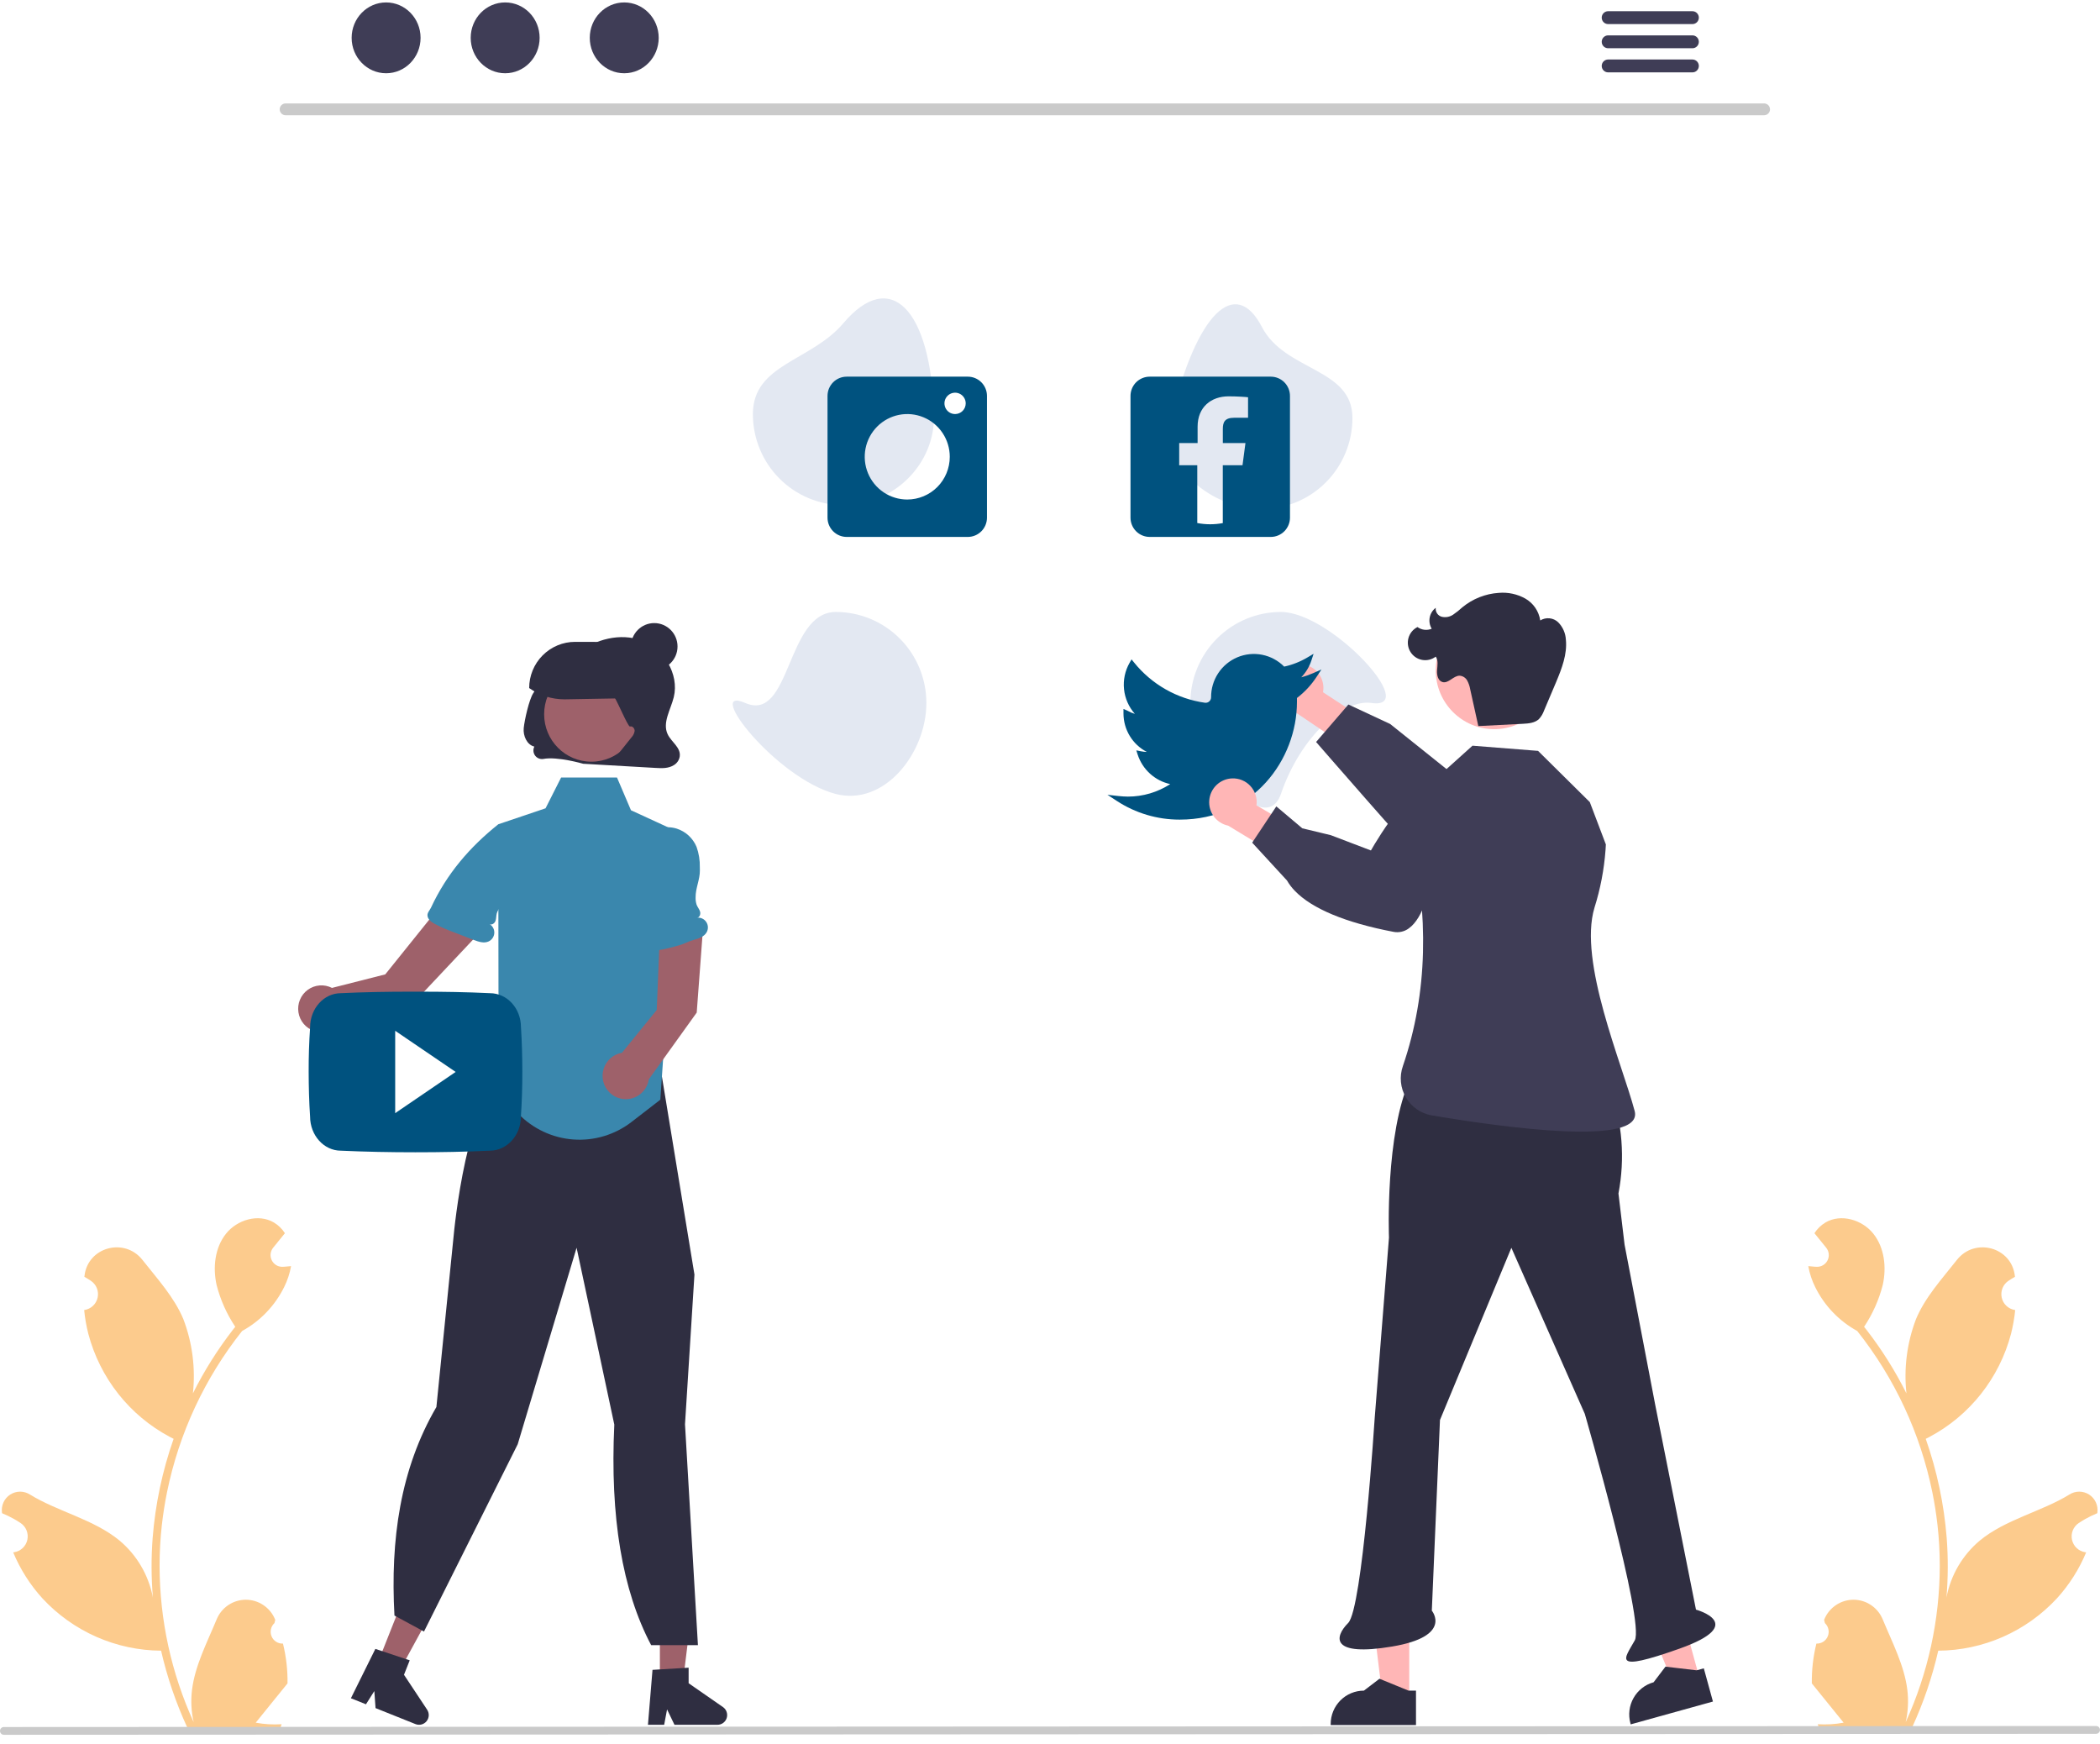
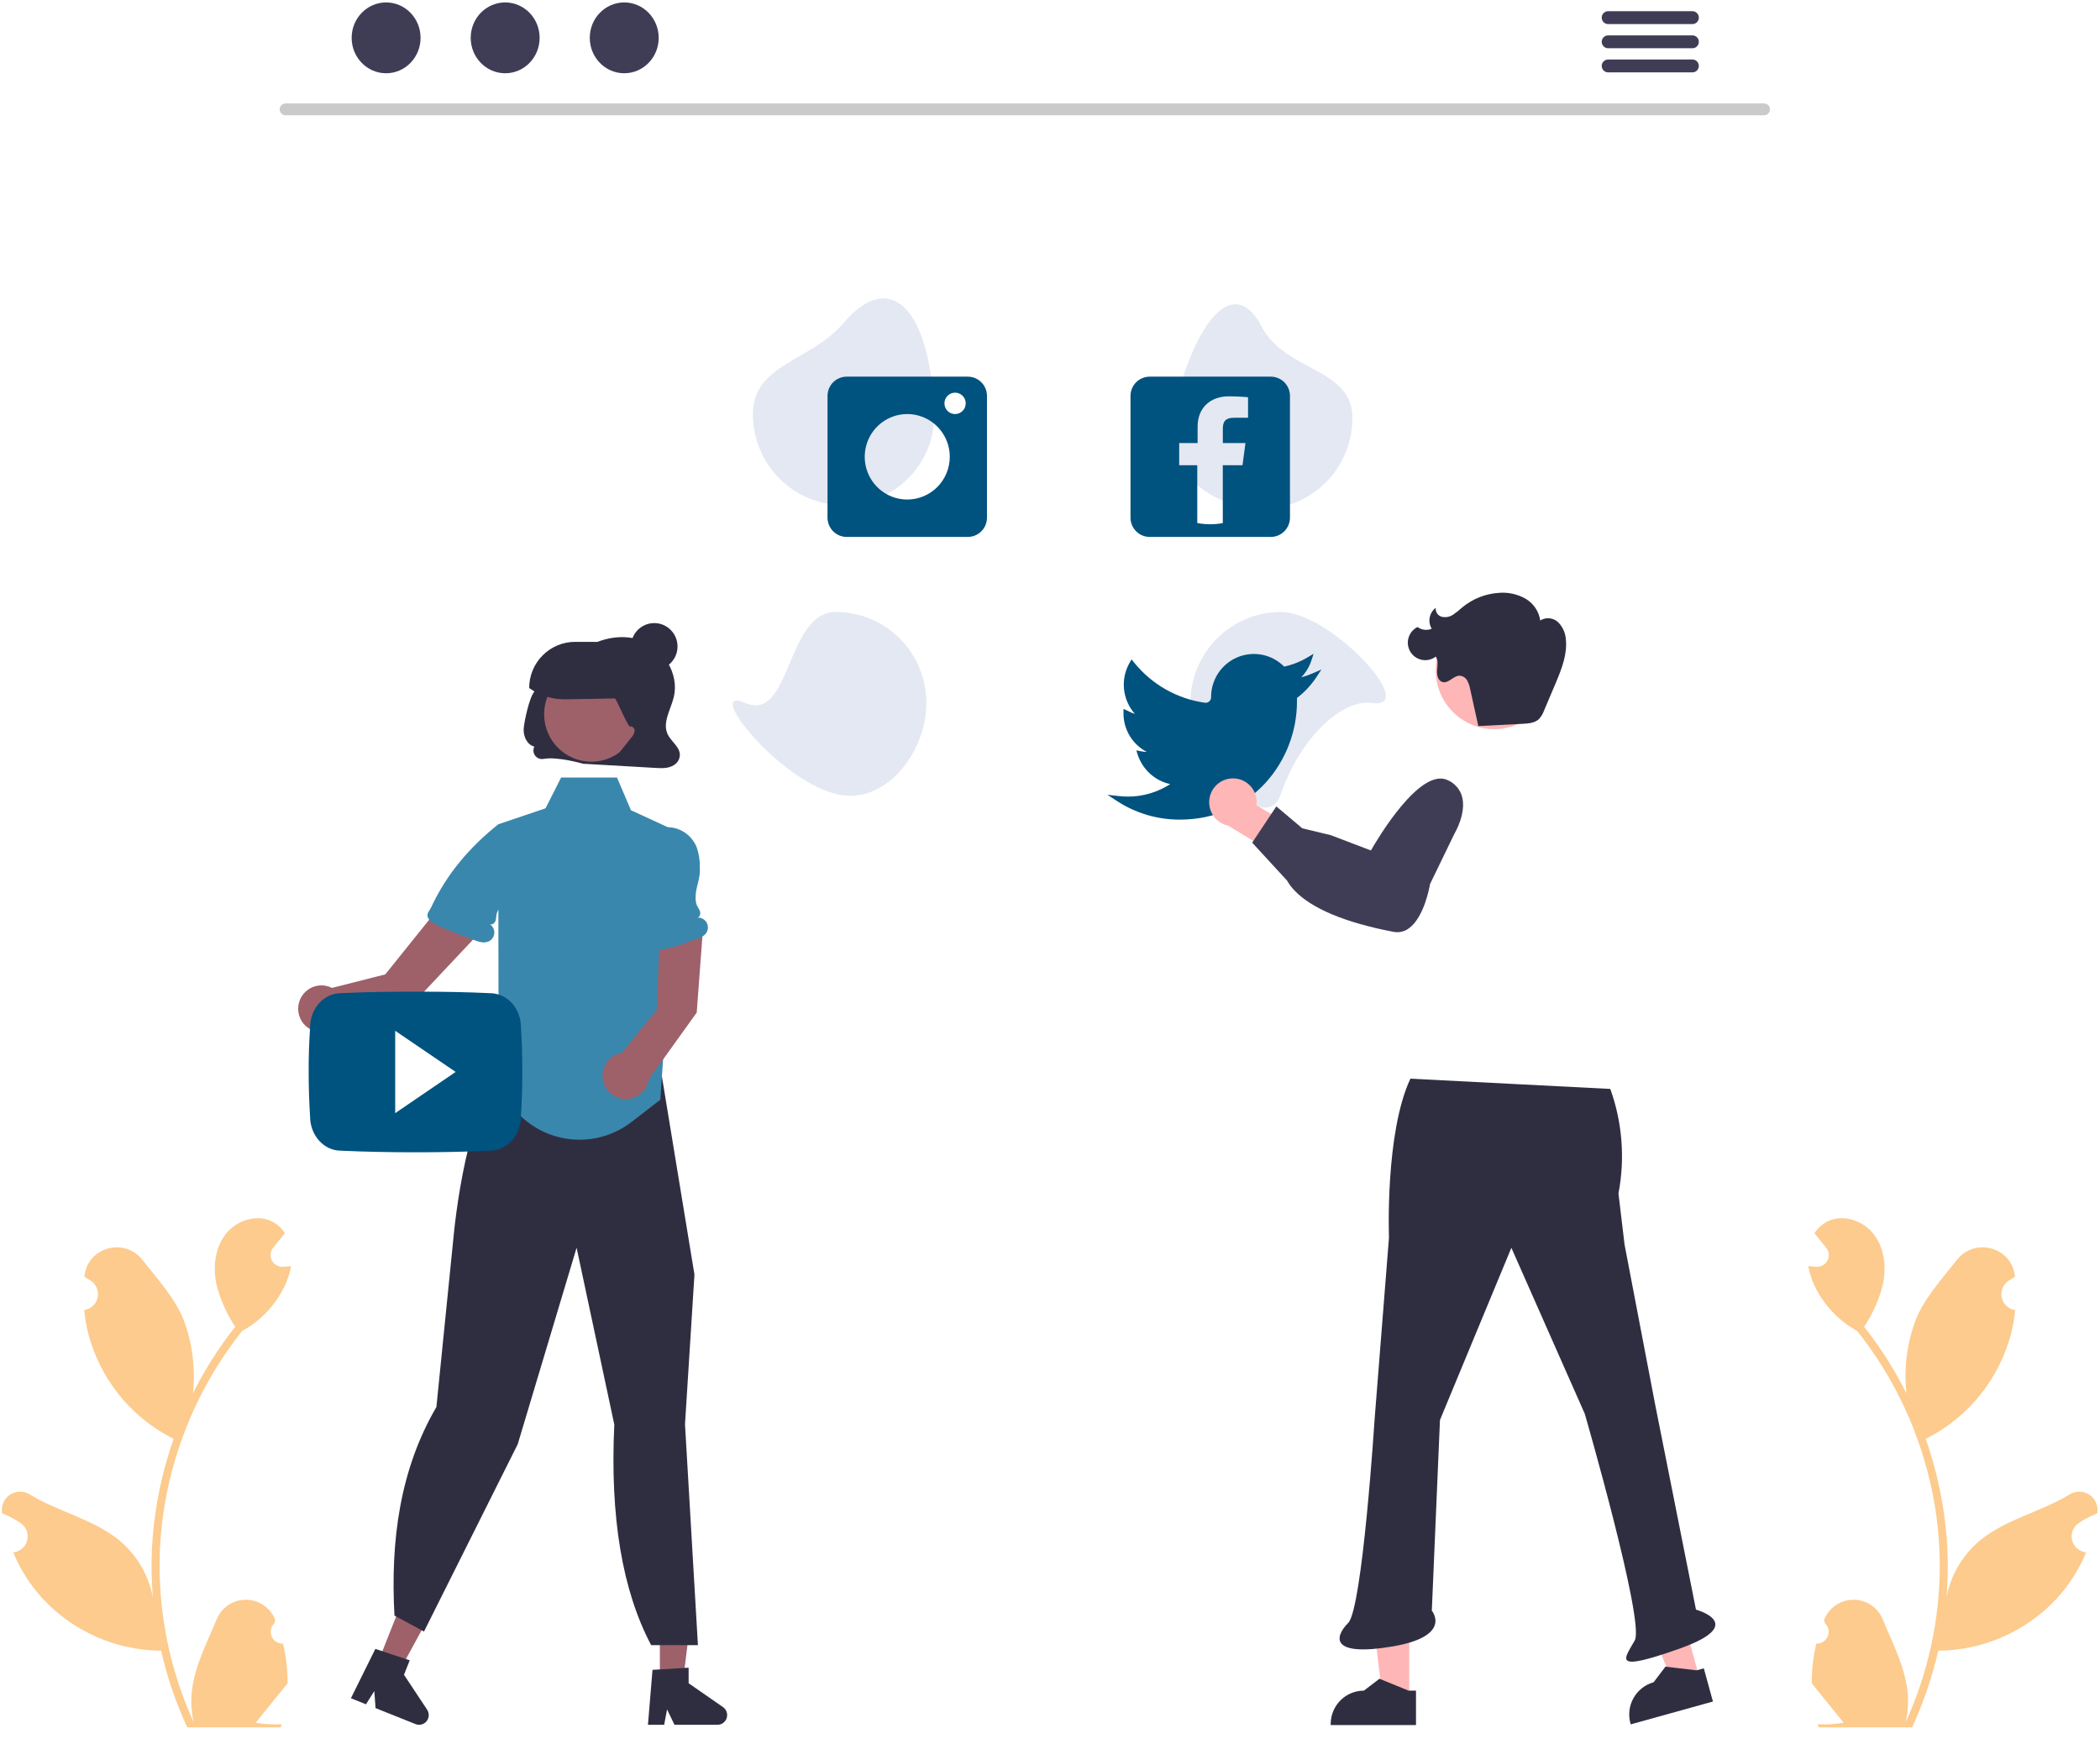
<svg xmlns="http://www.w3.org/2000/svg" width="177" height="147" viewBox="0 0 177 147" fill="none">
  <g clip-path="url(#clip0_2200_16362)">
    <path d="M23.85 138.518C23.647 138.527 23.446 138.473 23.274 138.364C23.102 138.255 22.968 138.095 22.89 137.907C22.811 137.718 22.793 137.51 22.836 137.311C22.879 137.111 22.982 136.93 23.132 136.791C23.157 136.691 23.174 136.619 23.2 136.52C23.191 136.498 23.182 136.476 23.173 136.454C22.968 135.969 22.625 135.555 22.187 135.265C21.749 134.974 21.236 134.82 20.711 134.822C20.186 134.824 19.674 134.982 19.238 135.276C18.802 135.569 18.463 135.986 18.262 136.473C17.459 138.417 16.436 140.364 16.184 142.419C16.073 143.328 16.12 144.249 16.323 145.141C14.436 141.006 13.457 136.511 13.45 131.962C13.45 130.821 13.513 129.68 13.639 128.546C13.744 127.616 13.889 126.692 14.074 125.776C15.085 120.801 17.256 116.139 20.408 112.172C21.934 111.335 23.168 110.049 23.943 108.486C24.224 107.924 24.423 107.324 24.533 106.705C24.361 106.728 24.186 106.742 24.014 106.753C23.96 106.756 23.904 106.759 23.85 106.762L23.83 106.763C23.641 106.771 23.453 106.725 23.29 106.628C23.127 106.532 22.994 106.391 22.909 106.221C22.824 106.051 22.789 105.86 22.809 105.671C22.83 105.482 22.904 105.302 23.023 105.155C23.098 105.063 23.172 104.971 23.247 104.879C23.359 104.737 23.475 104.598 23.588 104.457C23.601 104.443 23.613 104.429 23.625 104.414C23.754 104.252 23.884 104.094 24.014 103.932C23.777 103.562 23.458 103.253 23.083 103.028C21.782 102.262 19.988 102.792 19.048 103.975C18.106 105.157 17.928 106.816 18.255 108.293C18.577 109.55 19.11 110.743 19.83 111.82C19.759 111.911 19.686 111.999 19.615 112.089C18.326 113.756 17.202 115.545 16.26 117.431C16.489 115.318 16.215 113.18 15.462 111.193C14.698 109.342 13.267 107.783 12.006 106.182C10.492 104.26 7.388 105.099 7.121 107.536C7.118 107.559 7.116 107.583 7.113 107.607C7.3 107.713 7.484 107.825 7.663 107.945C7.888 108.096 8.063 108.312 8.164 108.565C8.265 108.817 8.287 109.095 8.229 109.36C8.17 109.626 8.033 109.868 7.835 110.054C7.638 110.24 7.389 110.362 7.121 110.404L7.094 110.408C7.16 111.086 7.278 111.758 7.446 112.418C7.933 114.261 8.794 115.983 9.974 117.476C11.155 118.969 12.629 120.201 14.305 121.094C14.415 121.151 14.523 121.208 14.633 121.262C13.686 123.957 13.092 126.765 12.866 129.615C12.738 131.296 12.746 132.985 12.889 134.665L12.88 134.605C12.519 132.737 11.528 131.051 10.073 129.833C7.913 128.05 4.86 127.393 2.53 125.959C2.282 125.8 1.994 125.714 1.699 125.713C1.405 125.713 1.117 125.797 0.868 125.955C0.62 126.114 0.422 126.341 0.297 126.609C0.173 126.877 0.127 127.175 0.166 127.468C0.169 127.489 0.172 127.51 0.175 127.531C0.523 127.673 0.861 127.837 1.188 128.021C1.375 128.127 1.559 128.24 1.738 128.359C1.963 128.51 2.138 128.727 2.239 128.979C2.34 129.232 2.362 129.509 2.304 129.775C2.245 130.041 2.108 130.283 1.91 130.469C1.713 130.655 1.464 130.777 1.196 130.818L1.168 130.823C1.149 130.825 1.132 130.828 1.112 130.831C1.706 132.256 2.539 133.567 3.575 134.707C4.855 136.087 6.403 137.191 8.122 137.949C9.841 138.707 11.697 139.104 13.575 139.116H13.577C14.087 141.342 14.825 143.508 15.781 145.581H23.653C23.681 145.493 23.706 145.402 23.732 145.314C23.003 145.36 22.272 145.316 21.554 145.184C22.138 144.464 22.722 143.738 23.306 143.018C23.319 143.004 23.331 142.99 23.343 142.975C23.639 142.606 23.938 142.241 24.234 141.872L24.234 141.872C24.25 140.742 24.121 139.615 23.85 138.518L23.85 138.518Z" fill="#FCCB8D" />
    <path d="M153.095 138.518C153.298 138.527 153.499 138.473 153.671 138.364C153.843 138.255 153.977 138.095 154.055 137.907C154.134 137.718 154.153 137.51 154.109 137.311C154.066 137.111 153.963 136.93 153.814 136.791C153.789 136.691 153.771 136.619 153.746 136.52C153.755 136.498 153.764 136.476 153.773 136.454C153.977 135.969 154.32 135.555 154.758 135.265C155.196 134.974 155.709 134.82 156.234 134.822C156.759 134.824 157.271 134.982 157.707 135.276C158.143 135.569 158.482 135.986 158.683 136.473C159.487 138.417 160.509 140.364 160.761 142.419C160.872 143.328 160.825 144.249 160.623 145.141C162.509 141.006 163.489 136.511 163.495 131.962C163.495 130.821 163.432 129.68 163.306 128.546C163.201 127.616 163.057 126.692 162.871 125.776C161.86 120.801 159.689 116.139 156.537 112.172C155.011 111.335 153.778 110.049 153.002 108.486C152.721 107.924 152.522 107.324 152.412 106.705C152.584 106.728 152.759 106.742 152.931 106.753C152.985 106.756 153.041 106.759 153.095 106.762L153.115 106.763C153.304 106.771 153.492 106.725 153.655 106.628C153.819 106.532 153.951 106.391 154.036 106.221C154.121 106.051 154.156 105.86 154.136 105.671C154.115 105.482 154.041 105.302 153.922 105.155C153.847 105.063 153.773 104.971 153.699 104.879C153.586 104.737 153.47 104.598 153.357 104.457C153.344 104.443 153.332 104.429 153.321 104.414C153.191 104.252 153.061 104.094 152.931 103.932C153.168 103.562 153.487 103.253 153.862 103.028C155.163 102.262 156.958 102.792 157.897 103.975C158.839 105.157 159.017 106.816 158.69 108.293C158.368 109.55 157.836 110.743 157.116 111.82C157.186 111.911 157.259 111.999 157.33 112.089C158.619 113.756 159.743 115.545 160.685 117.431C160.456 115.318 160.73 113.18 161.483 111.193C162.247 109.342 163.678 107.783 164.939 106.182C166.453 104.26 169.558 105.099 169.824 107.536C169.827 107.559 169.83 107.583 169.832 107.607C169.645 107.713 169.461 107.825 169.282 107.945C169.057 108.096 168.882 108.312 168.781 108.565C168.68 108.817 168.658 109.095 168.716 109.36C168.775 109.626 168.912 109.868 169.11 110.054C169.307 110.24 169.557 110.362 169.824 110.404L169.852 110.408C169.785 111.086 169.667 111.758 169.499 112.418C169.012 114.261 168.151 115.983 166.971 117.476C165.791 118.969 164.316 120.201 162.64 121.094C162.53 121.151 162.423 121.208 162.313 121.262C163.259 123.957 163.853 126.765 164.079 129.615C164.207 131.296 164.199 132.985 164.056 134.665L164.065 134.605C164.426 132.737 165.418 131.051 166.872 129.833C169.033 128.05 172.085 127.393 174.416 125.959C174.663 125.799 174.951 125.714 175.246 125.713C175.54 125.713 175.829 125.797 176.077 125.955C176.326 126.114 176.524 126.341 176.648 126.609C176.773 126.877 176.818 127.175 176.78 127.468C176.776 127.489 176.773 127.51 176.77 127.531C176.423 127.673 176.084 127.837 175.757 128.021C175.57 128.127 175.387 128.24 175.207 128.359C174.982 128.51 174.807 128.727 174.706 128.979C174.606 129.232 174.583 129.509 174.641 129.775C174.7 130.041 174.837 130.283 175.035 130.469C175.233 130.655 175.482 130.777 175.749 130.818L175.777 130.823C175.797 130.825 175.814 130.828 175.833 130.831C175.24 132.256 174.406 133.567 173.37 134.707C172.09 136.087 170.543 137.191 168.823 137.949C167.104 138.707 165.248 139.104 163.371 139.116H163.368C162.858 141.342 162.12 143.508 161.164 145.581H153.292C153.264 145.493 153.239 145.402 153.213 145.314C153.942 145.36 154.674 145.316 155.392 145.184C154.808 144.464 154.224 143.738 153.639 143.018C153.626 143.004 153.614 142.99 153.603 142.975C153.307 142.606 153.007 142.241 152.711 141.872L152.711 141.872C152.695 140.742 152.825 139.614 153.095 138.518Z" fill="#FCCB8D" />
    <path d="M55.619 142.044H57.525L58.432 134.656H55.619V142.044Z" fill="#9E616A" />
    <path d="M54.997 140.732L58.042 140.549V141.86L60.937 143.869C61.08 143.968 61.188 144.111 61.244 144.276C61.301 144.441 61.303 144.62 61.252 144.787C61.2 144.953 61.097 145.099 60.957 145.203C60.817 145.306 60.648 145.362 60.474 145.362H56.849L56.224 144.065L55.98 145.362H54.613L54.997 140.732Z" fill="#2F2E41" />
    <path d="M31.732 140.416L33.503 141.125L37.064 134.598L34.451 133.553L31.732 140.416Z" fill="#9E616A" />
    <path d="M31.637 138.966L34.533 139.928L34.051 141.146L36.001 144.089C36.097 144.234 36.145 144.407 36.137 144.581C36.129 144.756 36.065 144.923 35.956 145.058C35.846 145.194 35.697 145.291 35.529 145.335C35.36 145.379 35.183 145.368 35.021 145.304L31.653 143.956L31.55 142.519L30.846 143.634L29.576 143.126L31.637 138.966Z" fill="#2F2E41" />
    <path d="M51.777 120.061L48.599 105.157L43.636 121.717L35.778 137.42L35.736 137.503L33.247 136.156C32.896 129.78 33.73 123.806 36.782 118.581L38.227 104.241C38.271 103.751 39.349 92.247 42.762 90.207L43.761 87.917L53.703 85.45L53.739 85.49C54.695 86.57 55.326 87.9 55.56 89.326L58.531 107.411L58.532 107.421L57.736 120.037L58.825 138.65H54.883C52.444 134.038 51.409 127.842 51.777 120.061Z" fill="#2F2E41" />
    <path d="M100.33 59.245C100.33 63.481 106.589 70.92 107.962 66.915C109.643 62.012 113.229 58.903 115.595 59.245C119.767 59.847 112.178 51.575 107.962 51.575C105.938 51.575 103.997 52.383 102.566 53.822C101.134 55.26 100.33 57.211 100.33 59.245Z" fill="#E3E8F2" />
    <path d="M98.727 35.225C97.737 39.343 102.144 42.895 106.359 42.895C107.361 42.895 108.354 42.697 109.28 42.311C110.206 41.926 111.047 41.361 111.756 40.648C112.465 39.936 113.027 39.091 113.41 38.16C113.794 37.23 113.991 36.232 113.991 35.225C113.991 30.989 108.31 31.31 106.359 27.555C104.126 23.257 100.854 26.374 98.727 35.225Z" fill="#E3E8F2" />
    <path d="M63.457 34.903C63.457 36.937 64.261 38.888 65.692 40.326C67.124 41.765 69.065 42.573 71.089 42.573C75.305 42.573 78.844 39.137 78.722 34.903C78.465 26.033 75.046 22.557 71.089 27.233C68.359 30.46 63.457 30.667 63.457 34.903Z" fill="#E3E8F2" />
    <path d="M62.816 59.245C59.254 57.698 65.44 65.627 70.448 66.915C74.531 67.965 78.08 63.481 78.08 59.245C78.08 58.238 77.883 57.24 77.499 56.31C77.116 55.379 76.553 54.534 75.845 53.822C75.136 53.109 74.294 52.544 73.369 52.159C72.443 51.773 71.45 51.575 70.448 51.575C66.233 51.575 66.685 60.926 62.816 59.245Z" fill="#E3E8F2" />
    <path d="M148.701 9.713H24.059C23.93 9.71 23.806 9.657 23.716 9.563C23.625 9.47 23.574 9.345 23.574 9.215C23.574 9.085 23.625 8.96 23.716 8.866C23.806 8.773 23.93 8.72 24.059 8.717H148.701C148.83 8.72 148.954 8.773 149.044 8.866C149.135 8.96 149.186 9.085 149.186 9.215C149.186 9.345 149.135 9.47 149.044 9.563C148.954 9.657 148.83 9.71 148.701 9.713Z" fill="#CACACA" />
    <path d="M32.544 6.174C34.148 6.174 35.448 4.838 35.448 3.189C35.448 1.541 34.148 0.205 32.544 0.205C30.939 0.205 29.639 1.541 29.639 3.189C29.639 4.838 30.939 6.174 32.544 6.174Z" fill="#3F3D56" />
    <path d="M42.579 6.174C44.183 6.174 45.483 4.838 45.483 3.189C45.483 1.541 44.183 0.205 42.579 0.205C40.974 0.205 39.674 1.541 39.674 3.189C39.674 4.838 40.974 6.174 42.579 6.174Z" fill="#3F3D56" />
    <path d="M52.614 6.174C54.218 6.174 55.519 4.838 55.519 3.189C55.519 1.541 54.218 0.205 52.614 0.205C51.01 0.205 49.709 1.541 49.709 3.189C49.709 4.838 51.01 6.174 52.614 6.174Z" fill="#3F3D56" />
    <path d="M142.659 0.945H135.531C135.39 0.948 135.255 1.006 135.156 1.108C135.057 1.209 135.002 1.345 135.002 1.487C135.002 1.629 135.057 1.766 135.156 1.867C135.255 1.969 135.39 2.027 135.531 2.03H142.659C142.801 2.027 142.935 1.969 143.034 1.867C143.133 1.766 143.188 1.629 143.188 1.487C143.188 1.345 143.133 1.209 143.034 1.108C142.935 1.006 142.801 0.948 142.659 0.945Z" fill="#3F3D56" />
    <path d="M142.659 2.981H135.531C135.39 2.984 135.255 3.042 135.156 3.144C135.057 3.245 135.002 3.381 135.002 3.523C135.002 3.665 135.057 3.802 135.156 3.903C135.255 4.005 135.39 4.063 135.531 4.066H142.659C142.801 4.063 142.935 4.005 143.034 3.903C143.133 3.802 143.188 3.665 143.188 3.523C143.188 3.381 143.133 3.245 143.034 3.144C142.935 3.042 142.801 2.984 142.659 2.981Z" fill="#3F3D56" />
    <path d="M142.659 5.014H135.531C135.39 5.017 135.255 5.075 135.156 5.177C135.057 5.278 135.002 5.415 135.002 5.557C135.002 5.699 135.057 5.835 135.156 5.936C135.255 6.038 135.39 6.096 135.531 6.099H142.659C142.801 6.096 142.935 6.038 143.034 5.936C143.133 5.835 143.188 5.699 143.188 5.557C143.188 5.415 143.133 5.278 143.034 5.177C142.935 5.075 142.801 5.017 142.659 5.014Z" fill="#3F3D56" />
    <path d="M107.11 31.744H96.901C96.689 31.744 96.479 31.786 96.283 31.868C96.087 31.949 95.908 32.069 95.758 32.219C95.608 32.37 95.489 32.549 95.408 32.746C95.327 32.943 95.285 33.154 95.285 33.368V43.627C95.285 44.057 95.455 44.471 95.758 44.775C96.061 45.079 96.472 45.251 96.901 45.251H107.11C107.538 45.251 107.949 45.079 108.252 44.775C108.555 44.471 108.726 44.057 108.726 43.627V33.368C108.726 32.937 108.555 32.524 108.252 32.219C107.949 31.915 107.538 31.744 107.11 31.744ZM105.193 35.208H104.022C103.223 35.208 103.067 35.588 103.067 36.15V37.34H104.974L104.726 39.21H103.064V44.085C102.353 44.219 101.623 44.217 100.913 44.08V39.21H99.389V37.34H100.941V35.958C100.941 34.305 102.084 33.402 103.555 33.402C104.263 33.402 105.02 33.455 105.193 33.48V35.208Z" fill="#00527F" />
    <path d="M81.573 31.744H71.364C70.935 31.744 70.524 31.915 70.221 32.219C69.918 32.524 69.748 32.937 69.748 33.368V43.627C69.748 44.057 69.918 44.471 70.221 44.775C70.524 45.079 70.935 45.251 71.364 45.251H81.573C82.001 45.251 82.412 45.079 82.715 44.775C83.018 44.471 83.188 44.057 83.188 43.627V33.368C83.188 32.937 83.018 32.524 82.715 32.219C82.412 31.915 82.001 31.744 81.573 31.744ZM76.468 42.099C75.759 42.099 75.066 41.888 74.477 41.492C73.888 41.096 73.428 40.534 73.157 39.876C72.886 39.217 72.815 38.493 72.953 37.795C73.091 37.096 73.433 36.454 73.934 35.95C74.435 35.447 75.074 35.104 75.769 34.965C76.464 34.826 77.185 34.897 77.84 35.17C78.495 35.442 79.055 35.904 79.448 36.496C79.842 37.089 80.052 37.785 80.052 38.497C80.052 39.453 79.675 40.369 79.003 41.044C78.33 41.719 77.419 42.099 76.468 42.099ZM80.5 34.895C80.323 34.895 80.15 34.843 80.002 34.744C79.855 34.645 79.74 34.504 79.672 34.34C79.605 34.175 79.587 33.994 79.621 33.819C79.656 33.645 79.741 33.484 79.867 33.358C79.992 33.232 80.152 33.147 80.326 33.112C80.499 33.077 80.68 33.095 80.843 33.163C81.007 33.231 81.147 33.347 81.245 33.495C81.344 33.643 81.396 33.817 81.396 33.995C81.396 34.234 81.302 34.463 81.134 34.632C80.966 34.801 80.738 34.895 80.5 34.895Z" fill="#00527F" />
-     <path d="M109.568 55.976C109.86 55.978 110.147 56.044 110.41 56.169C110.673 56.295 110.905 56.477 111.09 56.703C111.275 56.928 111.409 57.192 111.482 57.475C111.555 57.759 111.565 58.054 111.512 58.342L115.327 60.836L114.384 63.535L109.046 59.937C108.571 59.815 108.157 59.523 107.883 59.115C107.608 58.707 107.492 58.212 107.556 57.723C107.621 57.235 107.861 56.787 108.232 56.465C108.603 56.143 109.078 55.969 109.568 55.976Z" fill="#FFB6B6" />
-     <path d="M110.928 62.534L113.65 59.375L117.168 61.015L124.357 66.764C125.299 66.875 132.45 67.802 132.319 70.441C132.315 70.749 132.246 71.054 132.114 71.332C131.983 71.611 131.793 71.858 131.558 72.056C130.43 72.993 128.474 72.727 128.401 72.716L123.721 72.481C123.476 72.54 120.935 73.126 119.591 72.287C119.183 72.033 110.928 62.534 110.928 62.534Z" fill="#3F3D56" />
    <path d="M118.779 143.215L116.549 143.214L115.488 134.571H118.779L118.779 143.215Z" fill="#FFB6B6" />
    <path d="M119.348 145.386L112.158 145.386V145.295C112.158 144.549 112.453 143.834 112.978 143.306C113.503 142.779 114.214 142.483 114.957 142.483L116.27 141.481L118.72 142.483L119.348 142.483L119.348 145.386Z" fill="#2F2E41" />
    <path d="M143.253 141.461L141.103 142.057L137.791 134.01L140.963 133.13L143.253 141.461Z" fill="#FFB6B6" />
    <path d="M144.376 143.402L137.445 145.326L137.421 145.238C137.224 144.519 137.318 143.75 137.685 143.102C138.051 142.453 138.658 141.977 139.374 141.778L140.374 140.462L143.002 140.771L143.607 140.603L144.376 143.402Z" fill="#2F2E41" />
    <path d="M118.876 90.909L135.725 91.773L135.731 91.788C136.74 94.605 136.976 97.644 136.413 100.584L136.929 104.904L139.508 118.38L142.946 135.657C142.946 135.657 147.416 136.866 141.571 138.94C135.725 141.013 136.929 139.803 137.788 138.248C138.648 136.693 133.576 119.157 133.576 119.157L127.387 105.163L121.369 119.675L120.682 135.743C120.682 135.743 122.487 137.903 117.329 138.767C112.171 139.631 112.429 137.989 113.633 136.78C114.836 135.57 115.868 119.503 115.868 119.503L117.071 104.299C117.071 104.299 116.727 95.487 118.876 90.909Z" fill="#2F2E41" />
-     <path d="M135.352 71.17L133.998 67.6L129.635 63.282L124.11 62.846L120.05 66.499L118.901 70.134C120.407 77.141 120.377 83.595 118.243 89.848C118.091 90.28 118.035 90.74 118.079 91.197C118.122 91.653 118.265 92.094 118.495 92.489C118.726 92.885 119.04 93.225 119.415 93.486C119.79 93.746 120.217 93.922 120.666 94C126.925 95.057 138.58 96.642 137.777 93.625C136.716 89.634 133.021 81.043 134.39 76.501C134.888 74.922 135.201 73.291 135.323 71.64L135.352 71.17Z" fill="#3F3D56" />
    <path d="M125.943 61.453C128.666 61.453 130.874 59.234 130.874 56.497C130.874 53.761 128.666 51.542 125.943 51.542C123.219 51.542 121.012 53.761 121.012 56.497C121.012 59.234 123.219 61.453 125.943 61.453Z" fill="#FFB6B6" />
    <path d="M124.597 61.192L128.356 61C128.838 60.975 129.363 60.932 129.713 60.599C129.902 60.393 130.047 60.151 130.14 59.888C130.487 59.077 130.835 58.266 131.173 57.451C131.642 56.324 132.102 55.133 131.982 53.918C131.954 53.363 131.722 52.838 131.332 52.444C131.132 52.254 130.876 52.136 130.603 52.109C130.33 52.081 130.055 52.145 129.822 52.29C129.764 51.906 129.62 51.54 129.401 51.219C129.181 50.899 128.892 50.633 128.555 50.442C127.875 50.064 127.098 49.899 126.324 49.966C125.201 50.039 124.128 50.464 123.258 51.181C123.013 51.408 122.751 51.616 122.475 51.804C122.337 51.897 122.18 51.961 122.016 51.992C121.852 52.022 121.683 52.019 121.521 51.981C121.359 51.938 121.219 51.838 121.126 51.699C121.033 51.559 120.993 51.391 121.013 51.225C120.749 51.423 120.567 51.714 120.504 52.04C120.441 52.367 120.502 52.704 120.673 52.988C120.478 53.07 120.265 53.1 120.055 53.075C119.845 53.05 119.645 52.971 119.474 52.846C119.292 52.937 119.13 53.066 118.999 53.223C118.869 53.381 118.772 53.564 118.716 53.761C118.66 53.959 118.646 54.166 118.674 54.369C118.702 54.572 118.772 54.767 118.88 54.941C118.987 55.115 119.13 55.265 119.298 55.381C119.467 55.497 119.658 55.576 119.858 55.614C120.059 55.651 120.265 55.646 120.464 55.599C120.662 55.551 120.849 55.463 121.012 55.339C121.24 55.66 121.155 56.096 121.125 56.49C121.095 56.883 121.2 57.372 121.578 57.481C122.088 57.628 122.501 56.938 123.032 56.945C123.163 56.956 123.289 56.999 123.399 57.07C123.51 57.142 123.601 57.239 123.665 57.355C123.79 57.587 123.875 57.838 123.918 58.098L124.597 61.171" fill="#2F2E41" />
    <path d="M99.42 69.076C97.543 69.078 95.705 68.53 94.132 67.501L93.34 66.984L94.278 67.088C94.524 67.116 94.789 67.132 95.066 67.136C96.331 67.137 97.57 66.771 98.633 66.082C98.001 65.945 97.416 65.644 96.935 65.209C96.454 64.774 96.095 64.221 95.892 63.604L95.775 63.24L96.149 63.313C96.318 63.347 96.491 63.367 96.664 63.372C96.071 63.065 95.574 62.601 95.227 62.031C94.879 61.46 94.695 60.804 94.693 60.134V59.749L95.027 59.897C95.225 60.009 95.435 60.099 95.653 60.164C95.138 59.584 94.818 58.855 94.739 58.081C94.659 57.307 94.825 56.528 95.211 55.854L95.374 55.571L95.579 55.825C97.071 57.68 99.208 58.895 101.557 59.226C101.622 59.235 101.688 59.23 101.75 59.211C101.812 59.193 101.87 59.161 101.919 59.117C101.969 59.074 102.009 59.02 102.036 58.959C102.064 58.899 102.078 58.833 102.078 58.767C102.072 58.047 102.28 57.342 102.675 56.741C103.07 56.141 103.633 55.672 104.294 55.395C104.955 55.117 105.683 55.044 106.386 55.184C107.088 55.325 107.733 55.672 108.238 56.181C108.93 56.03 109.593 55.768 110.202 55.406L110.717 55.1L110.529 55.671C110.356 56.2 110.064 56.682 109.677 57.081C110.021 56.991 110.356 56.874 110.681 56.731L111.378 56.423L110.958 57.061C110.513 57.738 109.958 58.334 109.315 58.824V59.15C109.315 64.029 105.621 69.076 99.44 69.076L99.42 69.076Z" fill="#00527F" />
    <path d="M103.849 65.602C104.14 65.59 104.43 65.642 104.698 65.755C104.967 65.868 105.208 66.038 105.404 66.255C105.6 66.471 105.746 66.728 105.832 67.007C105.919 67.287 105.943 67.582 105.904 67.872L109.834 70.178L109.021 72.92L103.517 69.584C103.037 69.486 102.61 69.213 102.316 68.819C102.022 68.425 101.882 67.936 101.923 67.445C101.964 66.954 102.182 66.496 102.537 66.156C102.892 65.816 103.359 65.619 103.849 65.602Z" fill="#FFB6B6" />
    <path d="M108.476 74.209L105.541 71.017L107.576 67.961L109.768 69.809L112.166 70.386L115.549 71.675C116.02 70.847 119.674 64.601 122.038 65.757C122.319 65.882 122.57 66.065 122.774 66.296C122.978 66.526 123.129 66.799 123.218 67.094C123.632 68.504 122.622 70.208 122.583 70.272L120.532 74.505C120.49 74.755 120.031 77.333 118.735 78.247C118.552 78.382 118.343 78.476 118.121 78.525C117.9 78.575 117.671 78.577 117.448 78.533C113.422 77.767 110.585 76.584 109.137 75.079C108.882 74.817 108.66 74.525 108.476 74.209Z" fill="#3F3D56" />
    <path d="M56.269 61.87C55.817 60.893 56.534 59.803 56.79 58.752C57.268 56.79 55.922 54.666 54.099 53.987C52.275 53.307 50.18 53.875 48.613 55.065C47.078 56.23 45.998 56.78 44.941 58.427C44.586 58.98 44.21 60.695 44.143 61.356C44.076 62.018 44.417 62.776 45.038 62.921C44.978 63.039 44.952 63.172 44.962 63.303C44.972 63.435 45.018 63.562 45.095 63.67C45.172 63.777 45.276 63.861 45.397 63.913C45.518 63.965 45.651 63.983 45.782 63.964C46.97 63.733 49.154 64.368 49.154 64.368C51.189 64.485 53.225 64.602 55.26 64.719C55.782 64.749 56.323 64.776 56.792 64.487C56.921 64.41 57.033 64.307 57.119 64.183C57.205 64.059 57.263 63.918 57.29 63.77C57.409 62.995 56.581 62.543 56.269 61.87Z" fill="#2F2E41" />
    <path d="M57.806 70.414L57.361 73.393L56.654 78.113L56.535 79.862L55.656 92.681L53.235 94.552C51.833 95.636 50.083 96.163 48.32 96.033C46.556 95.903 44.902 95.125 43.672 93.847L40.732 92.425C42.308 90.867 42.015 83.648 42.015 83.648L41.997 69.469L45.982 68.122L47.295 65.526H52.004L53.181 68.286L55.318 69.268L56.291 69.718L57.806 70.414Z" fill="#3A87AD" />
    <path d="M49.845 64.194C52.044 64.194 53.826 62.402 53.826 60.193C53.826 57.983 52.044 56.191 49.845 56.191C47.646 56.191 45.863 57.983 45.863 60.193C45.863 62.402 47.646 64.194 49.845 64.194Z" fill="#9E616A" />
    <path d="M47.569 58.938C46.517 58.939 45.491 58.614 44.63 58.006L44.602 57.986C44.602 57.474 44.702 56.968 44.896 56.496C45.091 56.024 45.376 55.595 45.736 55.234C46.096 54.872 46.523 54.586 46.992 54.39C47.462 54.194 47.966 54.094 48.474 54.094H50.055C50.56 54.094 51.061 54.195 51.527 54.39C51.994 54.585 52.417 54.871 52.774 55.23C53.13 55.59 53.413 56.017 53.605 56.487C53.797 56.956 53.895 57.459 53.893 57.967C53.89 58.199 53.797 58.42 53.633 58.584C53.47 58.748 53.25 58.841 53.019 58.844L47.66 58.937C47.63 58.937 47.599 58.938 47.569 58.938Z" fill="#2F2E41" />
    <path d="M59.224 78.639L55.618 78.669L55.353 85.12L52.423 88.725C52.066 88.785 51.733 88.944 51.461 89.182C51.188 89.421 50.986 89.73 50.878 90.077C50.769 90.423 50.758 90.793 50.846 91.145C50.933 91.498 51.116 91.819 51.374 92.074C51.631 92.329 51.954 92.507 52.306 92.588C52.659 92.67 53.027 92.653 53.369 92.537C53.712 92.422 54.017 92.214 54.249 91.936C54.482 91.658 54.634 91.321 54.687 90.962L58.724 85.338L59.224 78.639Z" fill="#9E616A" />
    <path d="M40.207 78.832L36.51 77.095L32.473 82.118L27.982 83.259C27.66 83.094 27.299 83.022 26.939 83.05C26.578 83.079 26.233 83.207 25.94 83.42C25.648 83.633 25.419 83.924 25.281 84.259C25.142 84.595 25.099 84.962 25.155 85.321C25.211 85.68 25.365 86.016 25.599 86.293C25.833 86.569 26.139 86.775 26.483 86.888C26.826 87.001 27.194 87.016 27.546 86.932C27.898 86.848 28.219 86.668 28.476 86.412L35.051 84.311L40.207 78.832Z" fill="#9E616A" />
    <path d="M51.837 63.885L53.215 62.157C53.364 62.005 53.461 61.81 53.492 61.6C53.499 61.388 53.301 61.162 53.101 61.228C52.916 61.29 51.847 58.6 51.652 58.6C51.45 58.601 51.383 58.33 51.381 58.127C51.371 57.356 51.995 58.184 52.2 57.441C52.407 56.699 53.21 57.337 53.902 57.006C54.594 56.674 55.535 56.825 55.962 57.464C56.28 57.938 56.268 58.554 56.226 59.124C56.128 60.446 55.93 61.759 55.634 63.051C55.561 63.368 55.453 63.723 55.161 63.866C55.001 63.93 54.829 63.956 54.657 63.942L52.535 63.931" fill="#2F2E41" />
    <path d="M55.144 56.455C56.227 56.455 57.106 55.573 57.106 54.484C57.106 53.395 56.227 52.512 55.144 52.512C54.06 52.512 53.182 53.395 53.182 54.484C53.182 55.573 54.06 56.455 55.144 56.455Z" fill="#2F2E41" />
    <path d="M59.556 78.577C59.344 78.948 58.893 79.095 58.481 79.21C57.924 79.365 57.761 79.523 57.204 79.679C56.982 79.742 56.758 79.805 56.535 79.862C56.167 79.962 55.795 80.039 55.418 80.093C55.102 80.138 54.73 80.138 54.524 79.892C54.387 79.68 54.332 79.426 54.368 79.176C54.449 76.148 54.53 73.119 54.612 70.09L54.782 70.149C54.859 70.099 54.939 70.052 55.022 70.011C55.415 69.81 55.851 69.709 56.291 69.718C56.544 69.72 56.794 69.759 57.035 69.834C57.409 69.953 57.753 70.153 58.042 70.419C58.331 70.686 58.56 71.012 58.711 71.376C58.906 71.925 58.999 72.506 58.985 73.089C58.987 73.178 58.987 73.267 58.989 73.356C59.001 74.113 58.618 74.87 58.63 75.627C58.621 75.84 58.651 76.053 58.717 76.256C58.795 76.457 58.948 76.625 59.007 76.834C59.066 77.041 58.97 77.325 58.756 77.341C58.907 77.324 59.059 77.35 59.197 77.416C59.334 77.482 59.45 77.584 59.533 77.712C59.616 77.84 59.662 77.989 59.666 78.141C59.67 78.294 59.632 78.445 59.556 78.577Z" fill="#3A87AD" />
    <path d="M42.014 69.486C42.406 69.51 42.789 69.621 43.134 69.81C43.479 69.999 43.778 70.263 44.01 70.582C44.242 70.9 44.401 71.267 44.475 71.655C44.55 72.043 44.539 72.442 44.442 72.825C44.237 73.465 43.915 74.06 43.492 74.581L42.173 76.425C42.039 76.591 41.936 76.779 41.869 76.981C41.814 77.19 41.836 77.417 41.76 77.619C41.684 77.822 41.439 77.992 41.257 77.876C41.388 77.953 41.495 78.066 41.566 78.2C41.638 78.335 41.671 78.487 41.662 78.639C41.653 78.792 41.602 78.939 41.515 79.064C41.428 79.189 41.308 79.288 41.169 79.349C40.777 79.52 40.328 79.367 39.929 79.214L38.309 78.591C37.733 78.384 37.172 78.139 36.63 77.855C36.349 77.701 36.05 77.478 36.03 77.157C36.015 76.907 36.225 76.716 36.33 76.489C37.649 73.651 39.589 71.393 41.998 69.469L42.014 69.486Z" fill="#3A87AD" />
    <path d="M43.909 86.569C43.909 84.982 42.745 83.703 41.29 83.703C39.34 83.609 37.357 83.576 35.329 83.576H34.697C32.672 83.576 30.682 83.609 28.736 83.703C27.303 83.703 26.139 84.986 26.139 86.576C26.05 87.836 26.012 89.092 26.016 90.336C26.02 91.581 26.05 92.852 26.136 94.096C26.136 95.687 27.299 96.977 28.732 96.977C30.775 97.071 32.874 97.112 35.007 97.112C37.14 97.112 39.236 97.075 41.286 96.977C42.723 96.977 43.905 95.687 43.905 94.096C43.987 92.837 44.029 91.581 44.025 90.317C44.021 89.054 43.991 87.806 43.909 86.557L43.909 86.569ZM33.309 93.814V86.873L38.405 90.34L33.309 93.814Z" fill="#00527F" />
-     <path d="M176.672 146.121L0.326 146.205C0.239 146.205 0.156 146.17 0.095 146.109C0.034 146.047 0 145.964 0 145.877C0 145.79 0.034 145.707 0.095 145.645C0.156 145.584 0.239 145.549 0.326 145.549L176.672 145.464C176.759 145.464 176.842 145.499 176.903 145.56C176.964 145.622 176.998 145.705 176.998 145.792C176.998 145.879 176.964 145.963 176.903 146.024C176.842 146.086 176.759 146.12 176.672 146.121Z" fill="#CACACA" />
  </g>
  <defs>
    <clipPath id="clip0_2200_16362">
      <rect width="177" height="146" fill="white" transform="translate(0 0.205)" />
    </clipPath>
  </defs>
</svg>